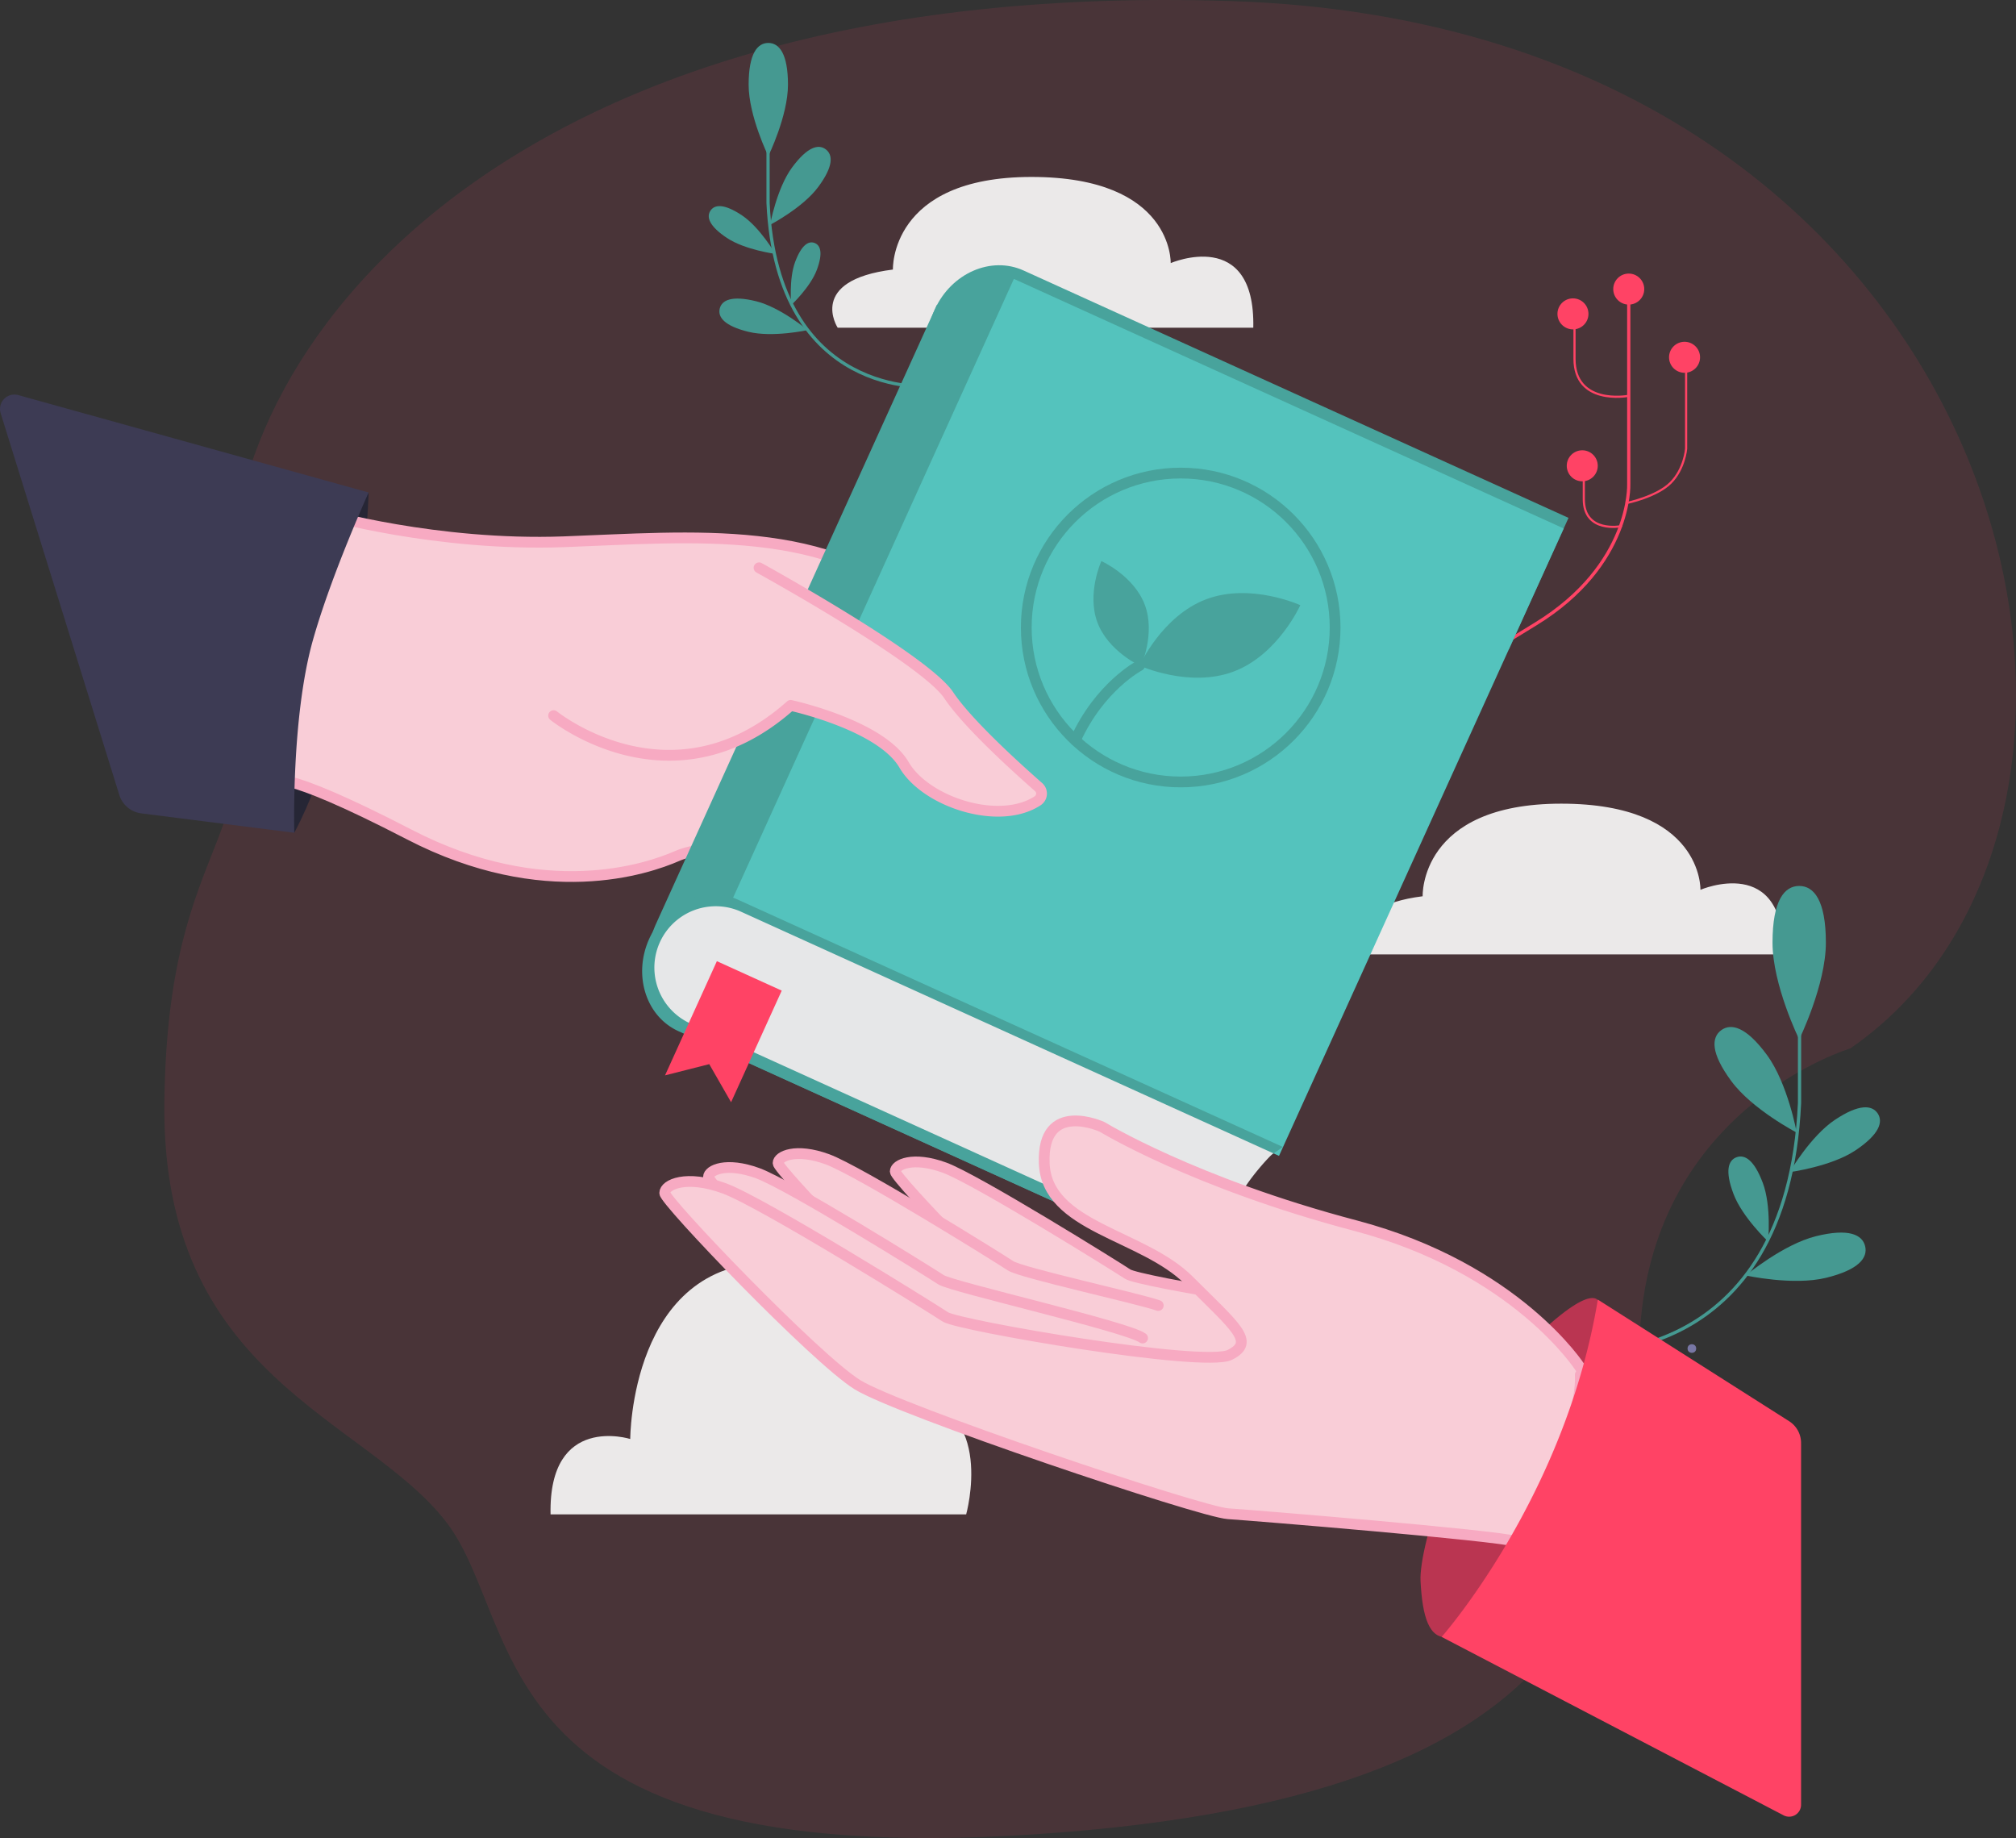
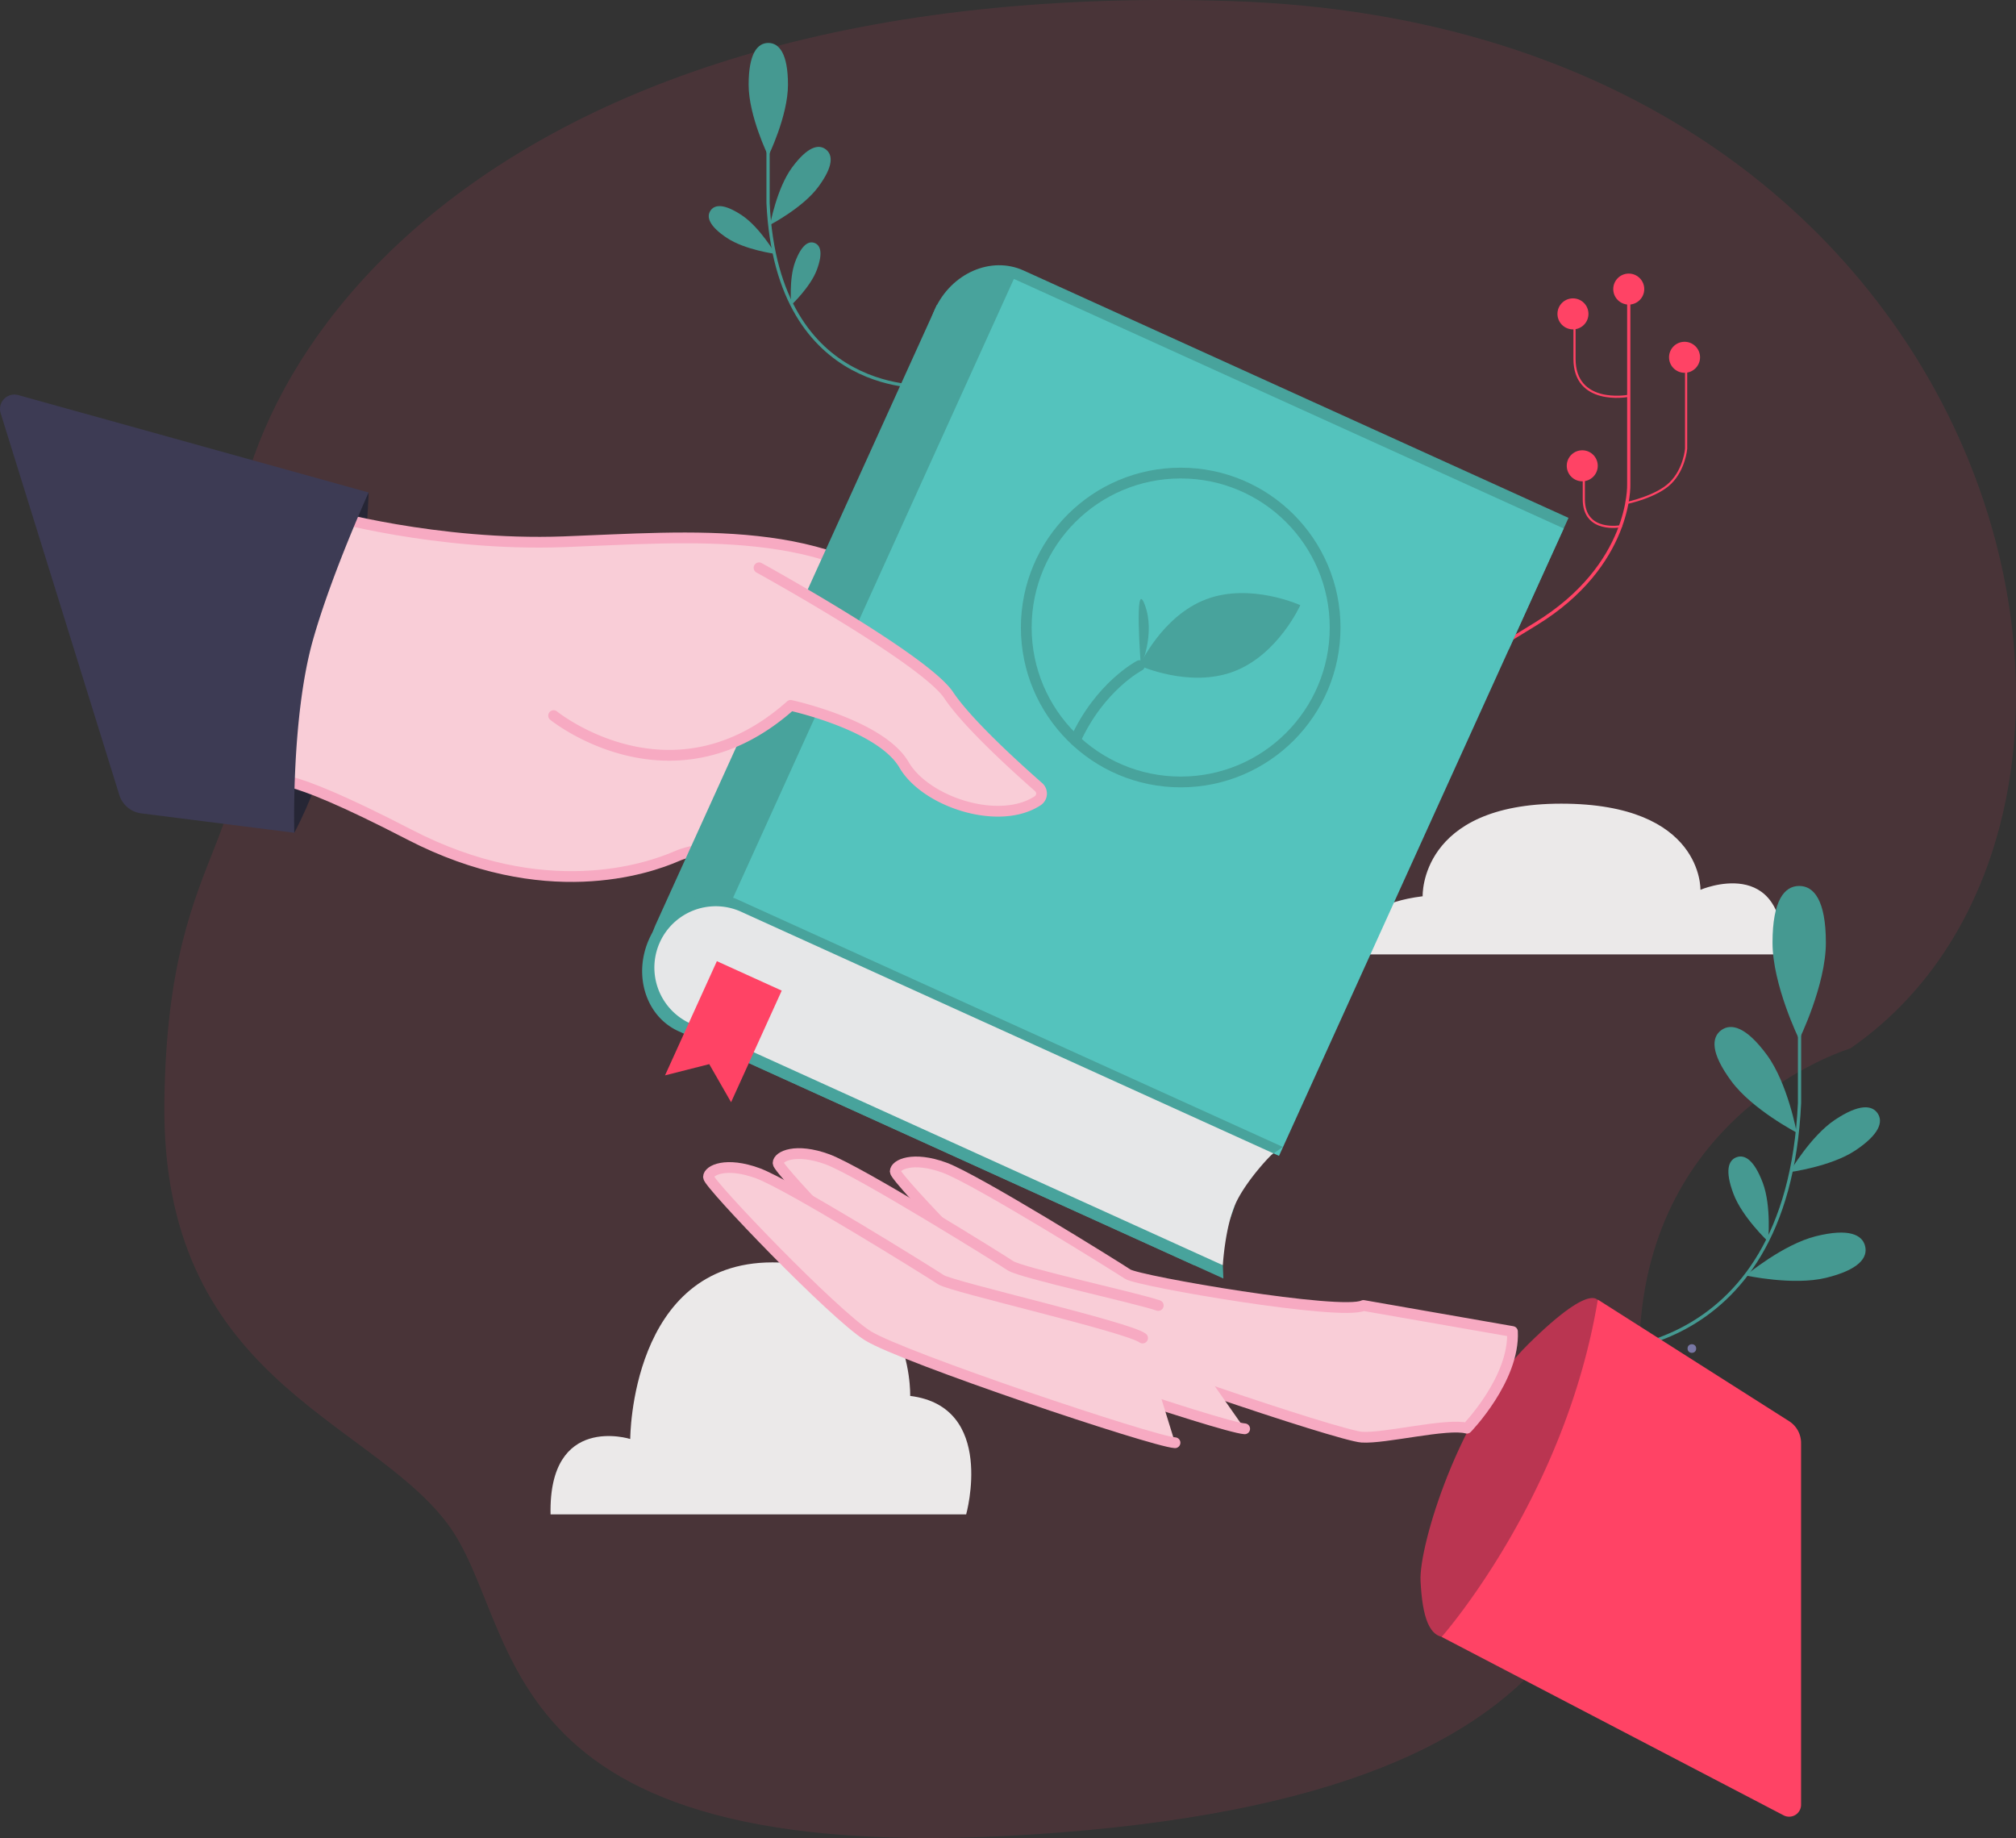
<svg xmlns="http://www.w3.org/2000/svg" viewBox="0 0 936.19 853.44">
  <rect x="0" y="0" width="936.19" height="853.44" fill="#333333" stroke="none" />
  <defs>
    <style>.cls-1,.cls-7{fill:#ff4365;}.cls-1{opacity:0.11;}.cls-2{fill:#fff;opacity:0.89;}.cls-15,.cls-3,.cls-5,.cls-6{fill:none;}.cls-3{stroke:#459991;stroke-miterlimit:10;}.cls-10,.cls-15,.cls-3,.cls-5,.cls-6{stroke-linecap:round;}.cls-3,.cls-5{stroke-width:1.5px;}.cls-4{fill:#459991;}.cls-5,.cls-6{stroke:#ff4365;}.cls-10,.cls-15,.cls-5,.cls-6{stroke-linejoin:round;}.cls-8{fill:#7877a5;}.cls-9{fill:#262635;}.cls-10{fill:#f9cdd7;stroke:#f7aac2;}.cls-10,.cls-15{stroke-width:5px;}.cls-11{fill:#3d3b54;}.cls-12{fill:#48a39c;}.cls-13{fill:#54c3bd;}.cls-14{fill:#e6e7e8;}.cls-15{stroke:#48a39c;}.cls-16{fill:#ba3551;}</style>
  </defs>
  <g id="Layer_2" data-name="Layer 2">
    <g id="Layer_1-2" data-name="Layer 1">
      <path class="cls-1" d="M859.24,486.81s-87.36,26-97.11,124.22,2,218.47-269.65,239.82-247.78-95.27-285.15-144-132.66-67.11-131-195.27,50.74-116,32.78-221S209.62-11.51,572.3.53,1018.11,377.14,859.24,486.81Z" />
      <path class="cls-2" d="M255.67,703.16h193s14-50-26-55c0,0,2-62-64-62s-66,82-66,82S254.67,656.16,255.67,703.16Z" />
-       <path class="cls-2" d="M582,152.16H389s-14.35-22,25.65-27c0,0-1.65-43,64.35-43s64.65,40,64.65,40S583,105.16,582,152.16Z" />
      <path class="cls-2" d="M828,443.16H635s-14.35-22,25.65-27c0,0-1.65-43,64.35-43s64.65,40,64.65,40S829,396.16,828,443.16Z" />
      <path class="cls-3" d="M733.61,627.79s96.3,8.15,102.06-115.65v-72" />
      <path class="cls-4" d="M823.12,437.71c0,19.67,12.39,44.92,12.39,44.92s12.39-25.25,12.39-44.92-5.55-26.34-12.39-26.34S823.12,418,823.12,437.71Z" />
      <path class="cls-4" d="M804,502c9.67,13.14,30.36,23.9,30.36,23.9S830.2,503,820.53,489.84,803.87,475,799.3,478.35,794.3,488.89,804,502Z" />
      <path class="cls-4" d="M805,554.37c4.06,10.8,16.08,22.11,16.08,22.11s1.59-16.42-2.47-27.23-8.48-13.32-12.24-11.9S800.91,543.56,805,554.37Z" />
      <path class="cls-4" d="M861.57,534.19c-11.29,7.52-30.52,10.06-30.52,10.06s9.76-16.76,21.05-24.28,17.24-6.88,19.85-3S872.87,526.67,861.57,534.19Z" />
      <path class="cls-4" d="M848,593.32c-15.31,3.74-37.3-1.09-37.3-1.09S828,577.79,843.29,574s21.54-.7,22.84,4.63S863.31,589.57,848,593.32Z" />
      <path class="cls-3" d="M431.9,179.48s-71,6-75.23-85.25V41.16" />
      <path class="cls-4" d="M365.92,39.35c0,14.51-9.14,33.12-9.14,33.12s-9.13-18.61-9.13-33.12,4.09-19.41,9.13-19.41S365.92,24.85,365.92,39.35Z" />
      <path class="cls-4" d="M380,86.77c-7.13,9.69-22.39,17.62-22.39,17.62s3.06-16.92,10.19-26.6,12.28-11,15.64-8.47S387.16,77.09,380,86.77Z" />
      <path class="cls-4" d="M379.3,125.36c-3,8-11.86,16.3-11.86,16.3s-1.17-12.11,1.82-20.08,6.26-9.81,9-8.77S382.29,117.39,379.3,125.36Z" />
      <path class="cls-4" d="M337.57,110.48c8.33,5.55,22.5,7.41,22.5,7.41s-7.19-12.35-15.52-17.9-12.7-5.07-14.63-2.17S329.24,104.94,337.57,110.48Z" />
-       <path class="cls-4" d="M347.57,154.07c11.28,2.76,27.5-.8,27.5-.8s-12.74-10.65-24-13.41-15.88-.52-16.84,3.41S336.29,151.31,347.57,154.07Z" />
      <path class="cls-5" d="M756.36,135.67v89.25s1.44,37.43-43.19,64.78l-44.62,27.35" />
      <path class="cls-6" d="M783,165.18v43.19s-.72,9.35-7.2,15.83-20.29,9.33-20.29,9.33" />
      <path class="cls-6" d="M755.64,183.89s-24.47,4.32-24.47-17.27V146.46" />
      <circle class="cls-7" cx="782.27" cy="165.9" r="7.2" />
      <circle class="cls-7" cx="756.36" cy="134.23" r="7.2" />
      <circle class="cls-7" cx="730.45" cy="145.74" r="7.2" />
      <path class="cls-6" d="M752.76,244.35s-17.27,3.35-17.27-12.53V217" />
      <circle class="cls-7" cx="734.77" cy="216.28" r="7.2" />
      <circle class="cls-8" cx="785.67" cy="626.16" r="2" />
      <path class="cls-9" d="M171.19,228.68s-2.81,98.2-34.53,158c0,0-26.75-47.38-19-90.22C123.09,266.5,160.62,239.78,171.19,228.68Z" />
      <path class="cls-10" d="M150,238.61s52.66,15.11,111.8,12.95,124.75-9.07,167.05,32.37-67.34,108.78-67.34,108.78-33.23-1.29-47.05,4.75-61.73,22.45-124.32-9.93-63.45-24.6-63.45-24.6Z" />
      <path class="cls-11" d="M8.49,183.45l162.7,45.23s-17.27,38-25.9,68.63c-10.11,35.88-8.63,89.36-8.63,89.36l-71.06-9a12.28,12.28,0,0,1-10.19-8.54L.31,191.88A6.69,6.69,0,0,1,8.49,183.45Z" />
      <path class="cls-12" d="M728.39,240.46,475.33,125.6c-15.12-6.86-33.58,1.24-41.23,18.09s-1.59,36.08,13.53,42.94L700.69,301.48Z" />
      <path class="cls-12" d="M348.26,186.21H641.52a0,0,0,0,1,0,0V542.9a0,0,0,0,1,0,0H389.31a41.05,41.05,0,0,1-41.05-41.05V186.21a0,0,0,0,1,0,0Z" transform="translate(194.9 -171.94) rotate(24.41)" />
      <rect class="cls-13" x="392.18" y="173.15" width="280.39" height="319.92" transform="translate(185.26 -190.24) rotate(24.41)" />
      <path class="cls-12" d="M567.86,587.47c-5.75-2.61,3.37-19.91,5.54-27.77a40.83,40.83,0,0,1,18-24.13l4.37-3L342.73,417.76c-15.12-6.86-33.58,1.24-41.22,18.09s-1.59,36.07,13.53,42.94L568.1,593.64Z" />
      <path class="cls-14" d="M343.63,423.11A28.5,28.5,0,0,0,320.07,475L567.86,587.47s1-17.72,5.92-28.61c5-11.05,18.17-24.62,17.64-23.29Z" />
      <polygon class="cls-7" points="332.9 446.3 308.83 499.32 329.36 494.11 339.5 511.79 363.02 459.97 332.9 446.3" />
-       <path class="cls-12" d="M531.62,280.81c5.06,13.48-1.82,28.54-1.82,28.54s-15.09-6.8-20.16-20.29,1.82-28.54,1.82-28.54S526.55,267.32,531.62,280.81Z" />
+       <path class="cls-12" d="M531.62,280.81c5.06,13.48-1.82,28.54-1.82,28.54S526.55,267.32,531.62,280.81Z" />
      <path class="cls-12" d="M560.19,278.23c-20.63,7.75-31,30.83-31,30.83s23,10.52,43.65,2.77,31-30.83,31-30.83S580.81,270.48,560.19,278.23Z" />
      <path class="cls-15" d="M529.16,309.06s-18.42,9.58-29.8,34.65" />
      <circle class="cls-15" cx="548.29" cy="291.37" r="71.71" />
      <path class="cls-10" d="M257.09,332.28s54.82,44.46,110.08-4.75c0,0,41.87,9.07,52.66,27.63,10,17.19,44.07,28.46,62.07,16.64a4,4,0,0,0,.39-6.35c-9-7.91-32.74-29.17-41.74-42.67-11.23-16.83-88.06-59.14-88.06-59.14" />
      <path class="cls-16" d="M742.67,605.16s-1.06-12.51-33,19-50.87,93.6-50,110,3.86,27.08,13,26S749.5,656.83,742.67,605.16Z" />
      <path class="cls-10" d="M702.35,618.26c1.07,22-21.15,44.89-21.15,44.89-9.08-2.5-38.06,4.88-48.79,4.16s-126.58-39.69-142.58-49.64-74.1-70.5-74.1-73.72,8.22-7.15,22.88-1.78,80.1,46.12,85.06,49.44,99.44,19.57,109.46,14.56Z" />
      <path class="cls-10" d="M578,663.43c-10.72-.72-126.58-39.69-142.58-49.64s-74.1-70.5-74.1-73.72,8.22-7.15,22.88-1.79,80.1,46.13,85.06,49.44,58.68,15,68.61,18.45" />
      <path class="cls-10" d="M545.65,669.9c-10.73-.71-126.58-39.69-142.58-49.64S329,549.76,329,546.54s8.23-7.15,22.89-1.78,80.09,46.12,85.06,49.44,86.73,21.9,93.64,27.08" />
-       <path class="cls-10" d="M733.86,635.09s-29.35-46.19-104.46-66-117.56-45.83-117.56-45.83-28.08-12.93-26.92,16.88,45.63,32.83,67.21,54.41,31.08,28.49,19,34.54S445,615.47,439,611.47s-85-53.22-102.69-59.69-27.63-1.73-27.63,2.16,70.14,77,89.46,89S557.31,702,570.26,702.86s123.55,9.93,134.51,12.95c0,0,30.39-50.93,29.09-77.48" />
      <path class="cls-7" d="M669.47,760.06S726.81,695.25,742,603.44l88.84,56.46A12,12,0,0,1,836.38,670V838a5.54,5.54,0,0,1-8.1,4.91Z" />
    </g>
  </g>
</svg>